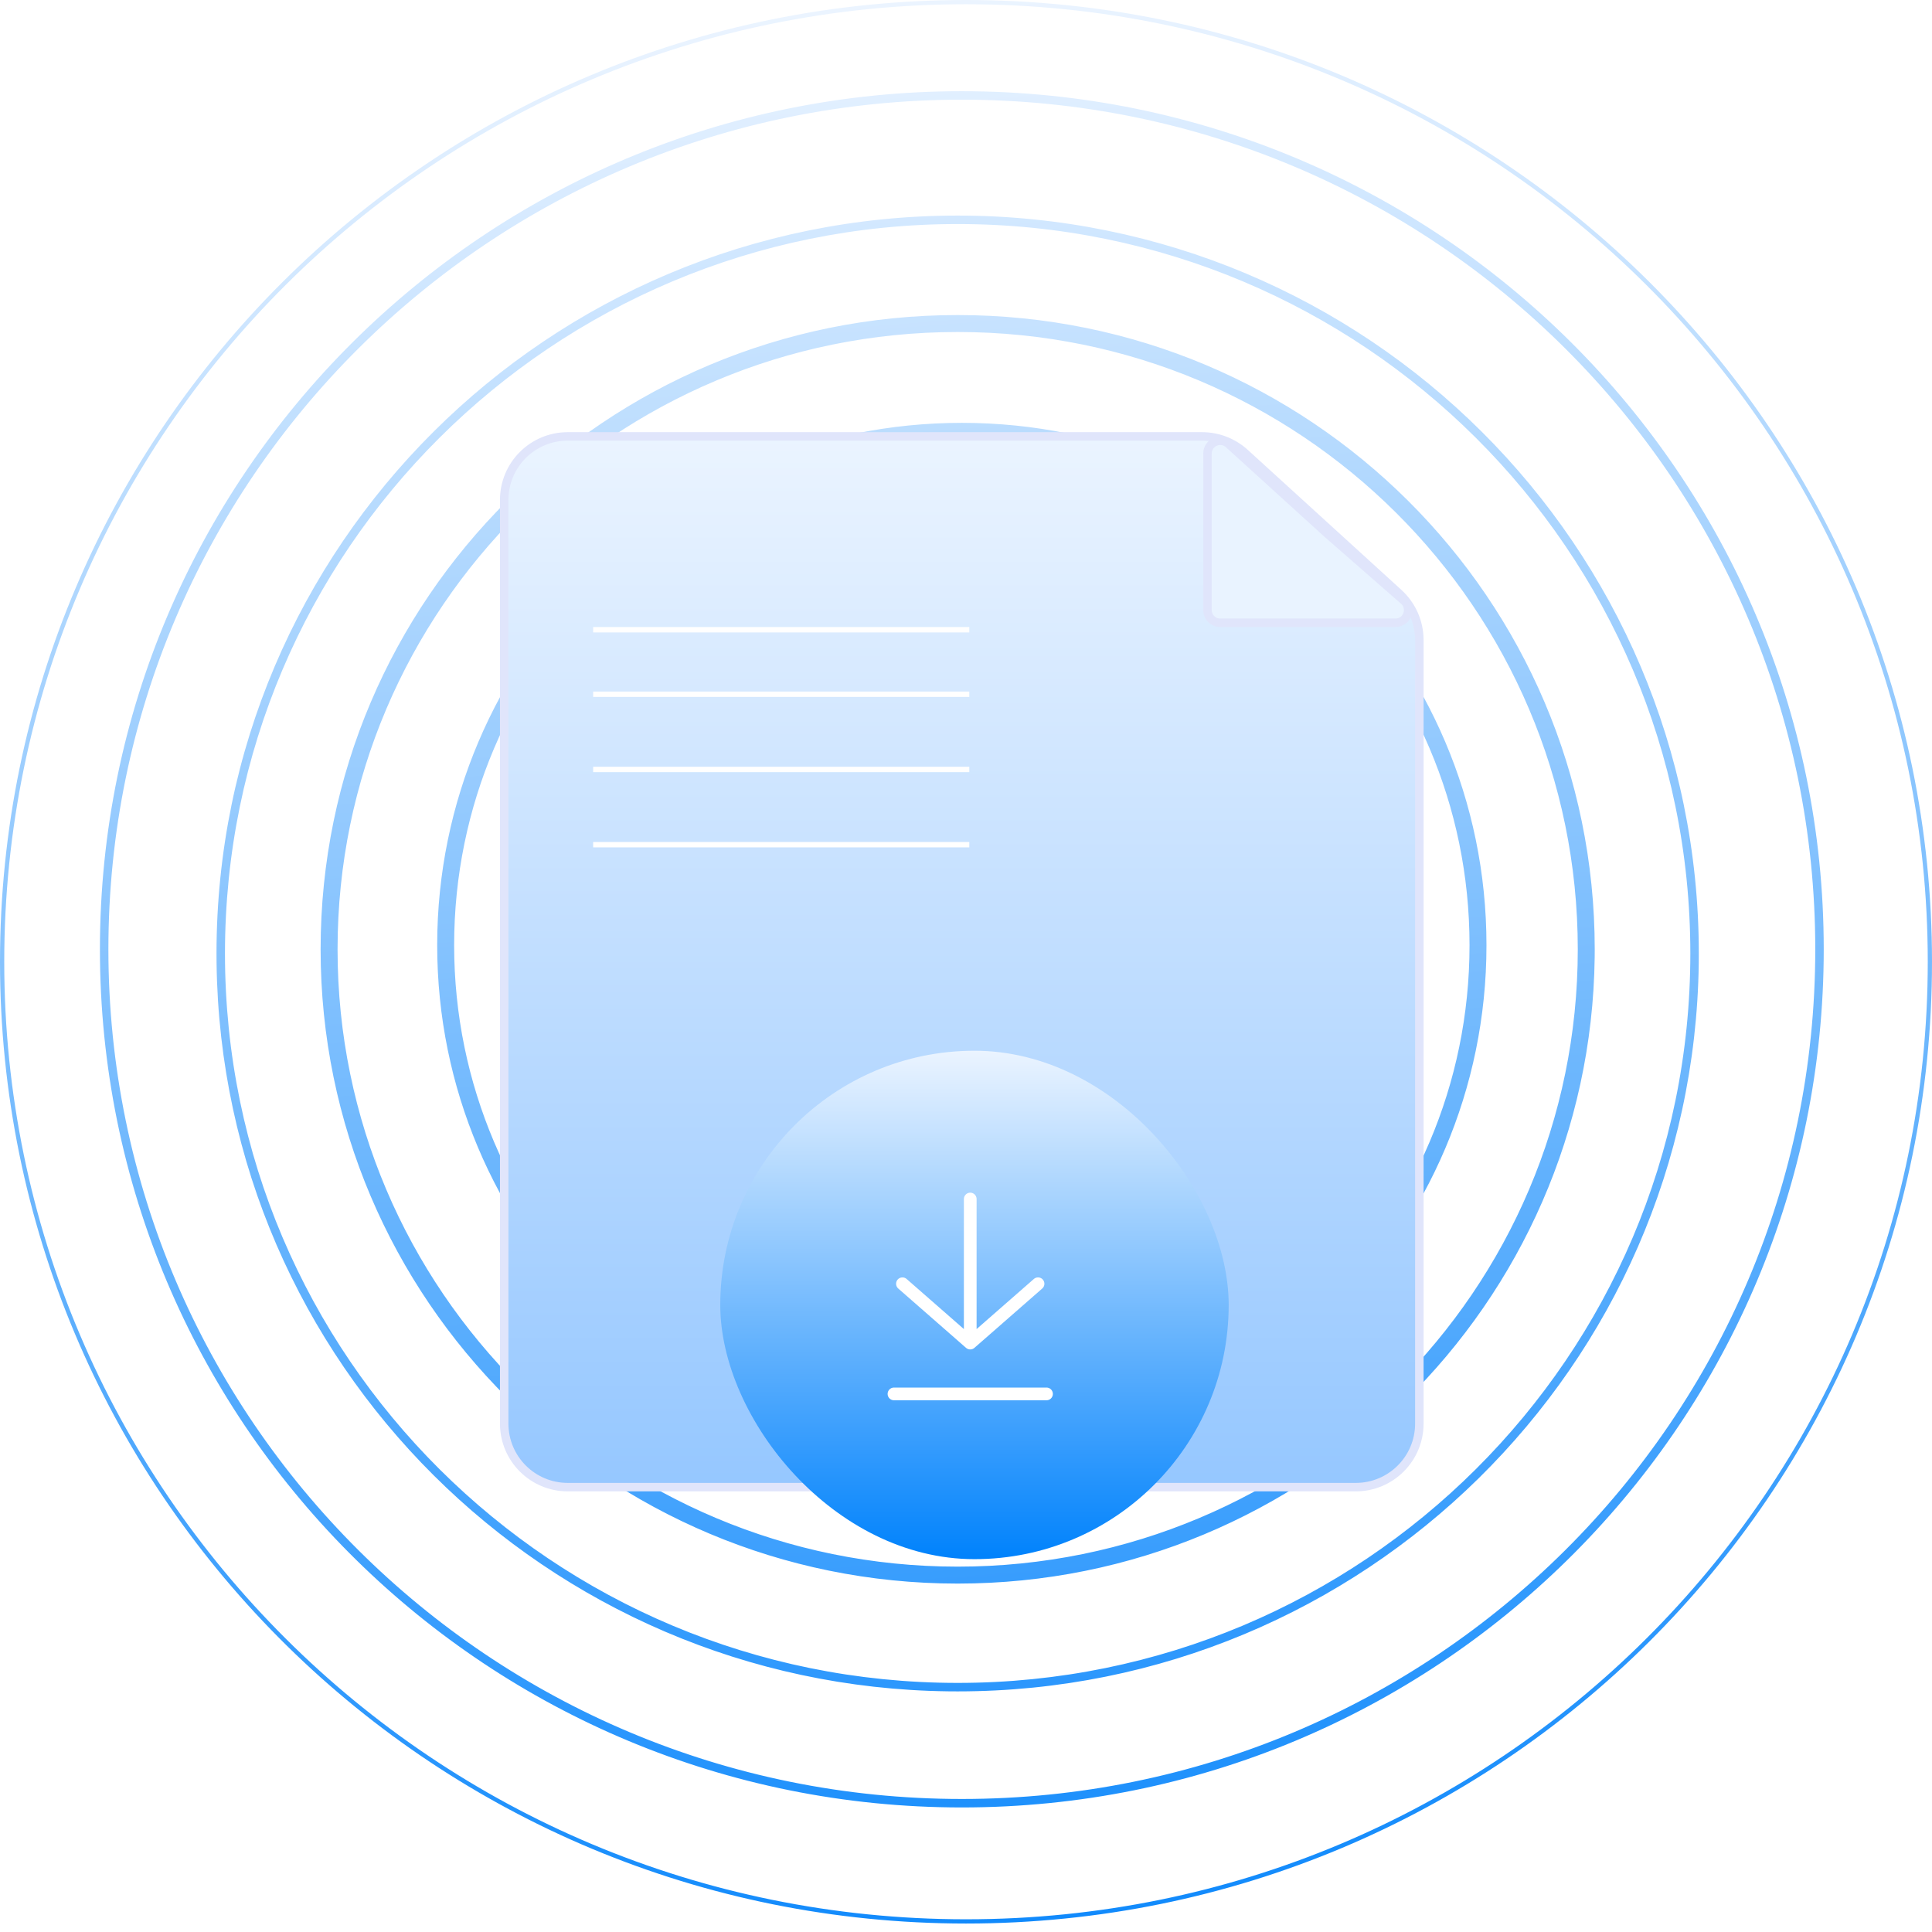
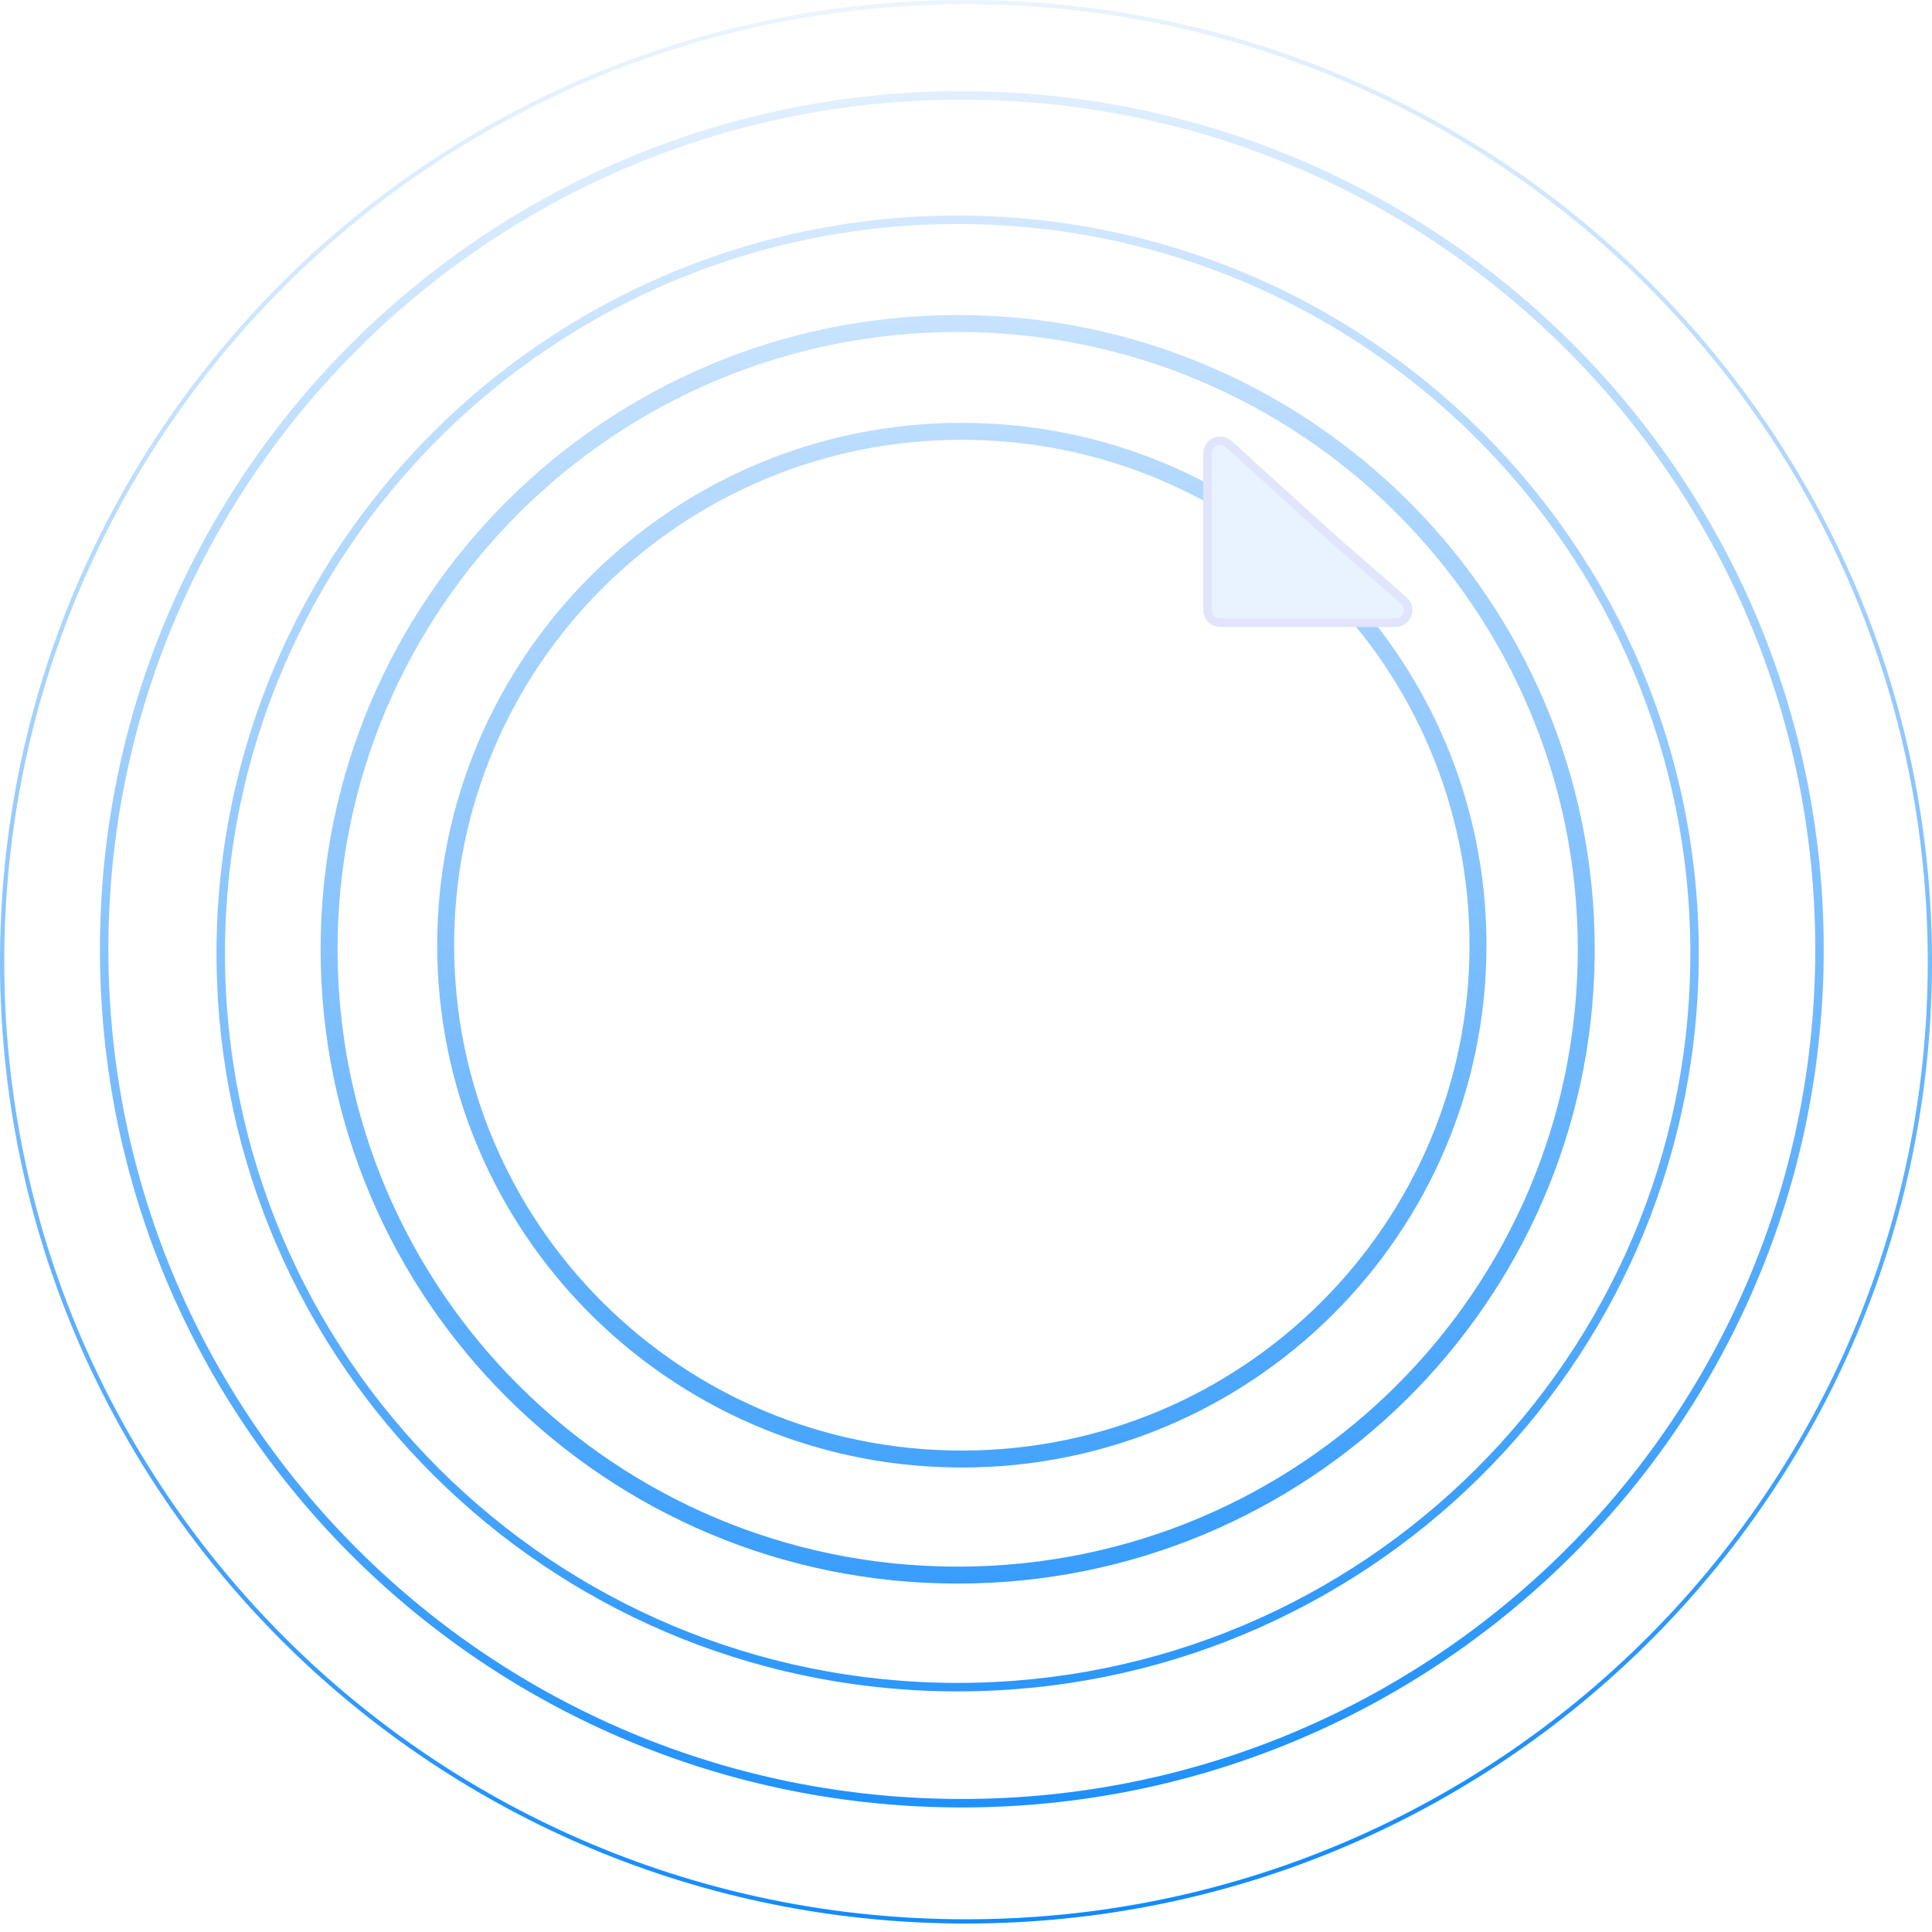
<svg xmlns="http://www.w3.org/2000/svg" width="190" height="190" viewBox="0 0 190 190" fill="none">
  <g clip-path="url(#clip0_1067_1463)">
    <path d="M95 0C147.467 0 190 42.346 190 94.583C190 146.82 147.467 189.167 95 189.167L93.772 189.159C41.871 188.505 0 146.412 0 94.583C0 42.346 42.533 0 95 0ZM95 0.417C42.761 0.417 0.417 42.578 0.417 94.583C0.417 146.588 42.761 188.75 95 188.75C147.239 188.75 189.583 146.588 189.583 94.583C189.583 42.578 147.239 0.417 95 0.417ZM94.59 8.969C141.403 8.969 179.353 46.752 179.353 93.36L179.346 94.45C178.759 140.556 141.038 177.751 94.59 177.751C48.142 177.751 10.42 140.555 9.834 94.45L9.827 93.36C9.827 46.753 47.777 8.969 94.59 8.969ZM94.59 9.802C48.234 9.802 10.66 47.216 10.66 93.36C10.66 139.504 48.234 176.918 94.59 176.918C140.946 176.918 178.519 139.504 178.52 93.36C178.52 47.216 140.946 9.802 94.59 9.802ZM94.18 21.2C134.435 21.2 167.067 53.69 167.067 93.769L167.062 94.706C166.557 134.352 134.12 166.337 94.18 166.337L93.238 166.331C53.731 165.833 21.798 134.04 21.298 94.706L21.292 93.769C21.292 53.69 53.925 21.201 94.18 21.2ZM94.18 22.033C54.382 22.034 22.125 54.154 22.125 93.769C22.125 133.383 54.382 165.503 94.18 165.503C133.978 165.503 166.234 133.383 166.234 93.769C166.234 54.154 133.978 22.033 94.18 22.033ZM94.181 30.983C128.781 30.984 156.832 58.91 156.832 93.359L156.827 94.166C156.393 128.244 128.511 155.735 94.181 155.735C59.58 155.735 31.53 127.809 31.53 93.359C31.53 58.91 59.58 30.984 94.181 30.983ZM94.181 32.65C60.493 32.651 33.197 59.838 33.197 93.359C33.197 126.881 60.493 154.069 94.181 154.069C127.868 154.069 155.165 126.881 155.165 93.359C155.165 59.838 127.868 32.651 94.181 32.65ZM94.59 41.584C123.085 41.584 146.184 64.582 146.185 92.952C146.185 121.322 123.085 144.321 94.59 144.321L93.923 144.316C65.735 143.961 42.995 121.1 42.995 92.952C42.995 64.582 66.095 41.584 94.59 41.584ZM94.59 43.251C67.008 43.251 44.662 65.51 44.662 92.952C44.662 120.395 67.008 142.654 94.59 142.654C122.171 142.654 144.519 120.395 144.519 92.952C144.518 65.51 122.171 43.251 94.59 43.251Z" fill="url(#paint0_linear_1067_1463)" />
-     <path d="M55.834 42.917H118.218C119.775 42.917 121.277 43.499 122.428 44.548L137.544 58.325C138.843 59.51 139.584 61.186 139.584 62.944V140C139.584 143.452 136.786 146.25 133.334 146.25H55.834C52.382 146.25 49.584 143.452 49.584 140V49.167C49.584 45.715 52.382 42.917 55.834 42.917Z" fill="url(#paint1_linear_1067_1463)" stroke="#E0E5FB" stroke-width="0.833" />
    <path d="M137.231 61.249L120 61.249C119.31 61.249 118.75 60.69 118.75 59.999L118.75 44.6C118.75 43.515 120.038 42.945 120.841 43.674L130.434 52.391L130.439 52.397L138.054 59.059C138.922 59.819 138.385 61.249 137.231 61.249Z" fill="#E9F3FF" stroke="#E0E5FB" stroke-width="0.833" />
    <path d="M95.325 83.334H58.333V82.805H95.325V83.334ZM95.325 75.935H58.333V75.407H95.325V75.935ZM95.325 68.537H58.333V68.008H95.325V68.537ZM95.325 62.195H58.333V61.666H95.325V62.195Z" fill="white" />
    <g filter="url(#filter0_d_1067_1463)">
-       <rect x="70.833" y="100" width="50" height="50" rx="25" fill="url(#paint2_linear_1067_1463)" />
      <path d="M87.917 133.75H102.917M88.75 122.916L95.417 128.75M95.417 128.75L102.084 122.916M95.417 128.75V114.583" stroke="white" stroke-width="1.25" stroke-linecap="round" stroke-linejoin="round" />
    </g>
  </g>
  <defs>
    <filter id="filter0_d_1067_1463" x="60.833" y="93.333" width="70" height="70" filterUnits="userSpaceOnUse" color-interpolation-filters="sRGB">
      <feFlood flood-opacity="0" result="BackgroundImageFix" />
      <feColorMatrix in="SourceAlpha" type="matrix" values="0 0 0 0 0 0 0 0 0 0 0 0 0 0 0 0 0 0 127 0" result="hardAlpha" />
      <feOffset dy="3.333" />
      <feGaussianBlur stdDeviation="5" />
      <feComposite in2="hardAlpha" operator="out" />
      <feColorMatrix type="matrix" values="0 0 0 0 0 0 0 0 0 0.51 0 0 0 0 0.988 0 0 0 1 0" />
      <feBlend mode="normal" in2="BackgroundImageFix" result="effect1_dropShadow_1067_1463" />
      <feBlend mode="normal" in="SourceGraphic" in2="effect1_dropShadow_1067_1463" result="shape" />
    </filter>
    <linearGradient id="paint0_linear_1067_1463" x1="95" y1="1.23019e-06" x2="110.831" y2="203.039" gradientUnits="userSpaceOnUse">
      <stop stop-color="#EBF4FF" />
      <stop offset="1" stop-color="#0082FC" />
    </linearGradient>
    <linearGradient id="paint1_linear_1067_1463" x1="94.584" y1="42.5" x2="94.584" y2="146.667" gradientUnits="userSpaceOnUse">
      <stop stop-color="#EBF4FF" />
      <stop offset="1" stop-color="#95C7FF" />
    </linearGradient>
    <linearGradient id="paint2_linear_1067_1463" x1="95.833" y1="100" x2="95.833" y2="150" gradientUnits="userSpaceOnUse">
      <stop stop-color="#EBF4FF" />
      <stop offset="1" stop-color="#0082FC" />
    </linearGradient>
    <clipPath id="clip0_1067_1463">
      <rect width="190" height="190" fill="white" />
    </clipPath>
  </defs>
</svg>